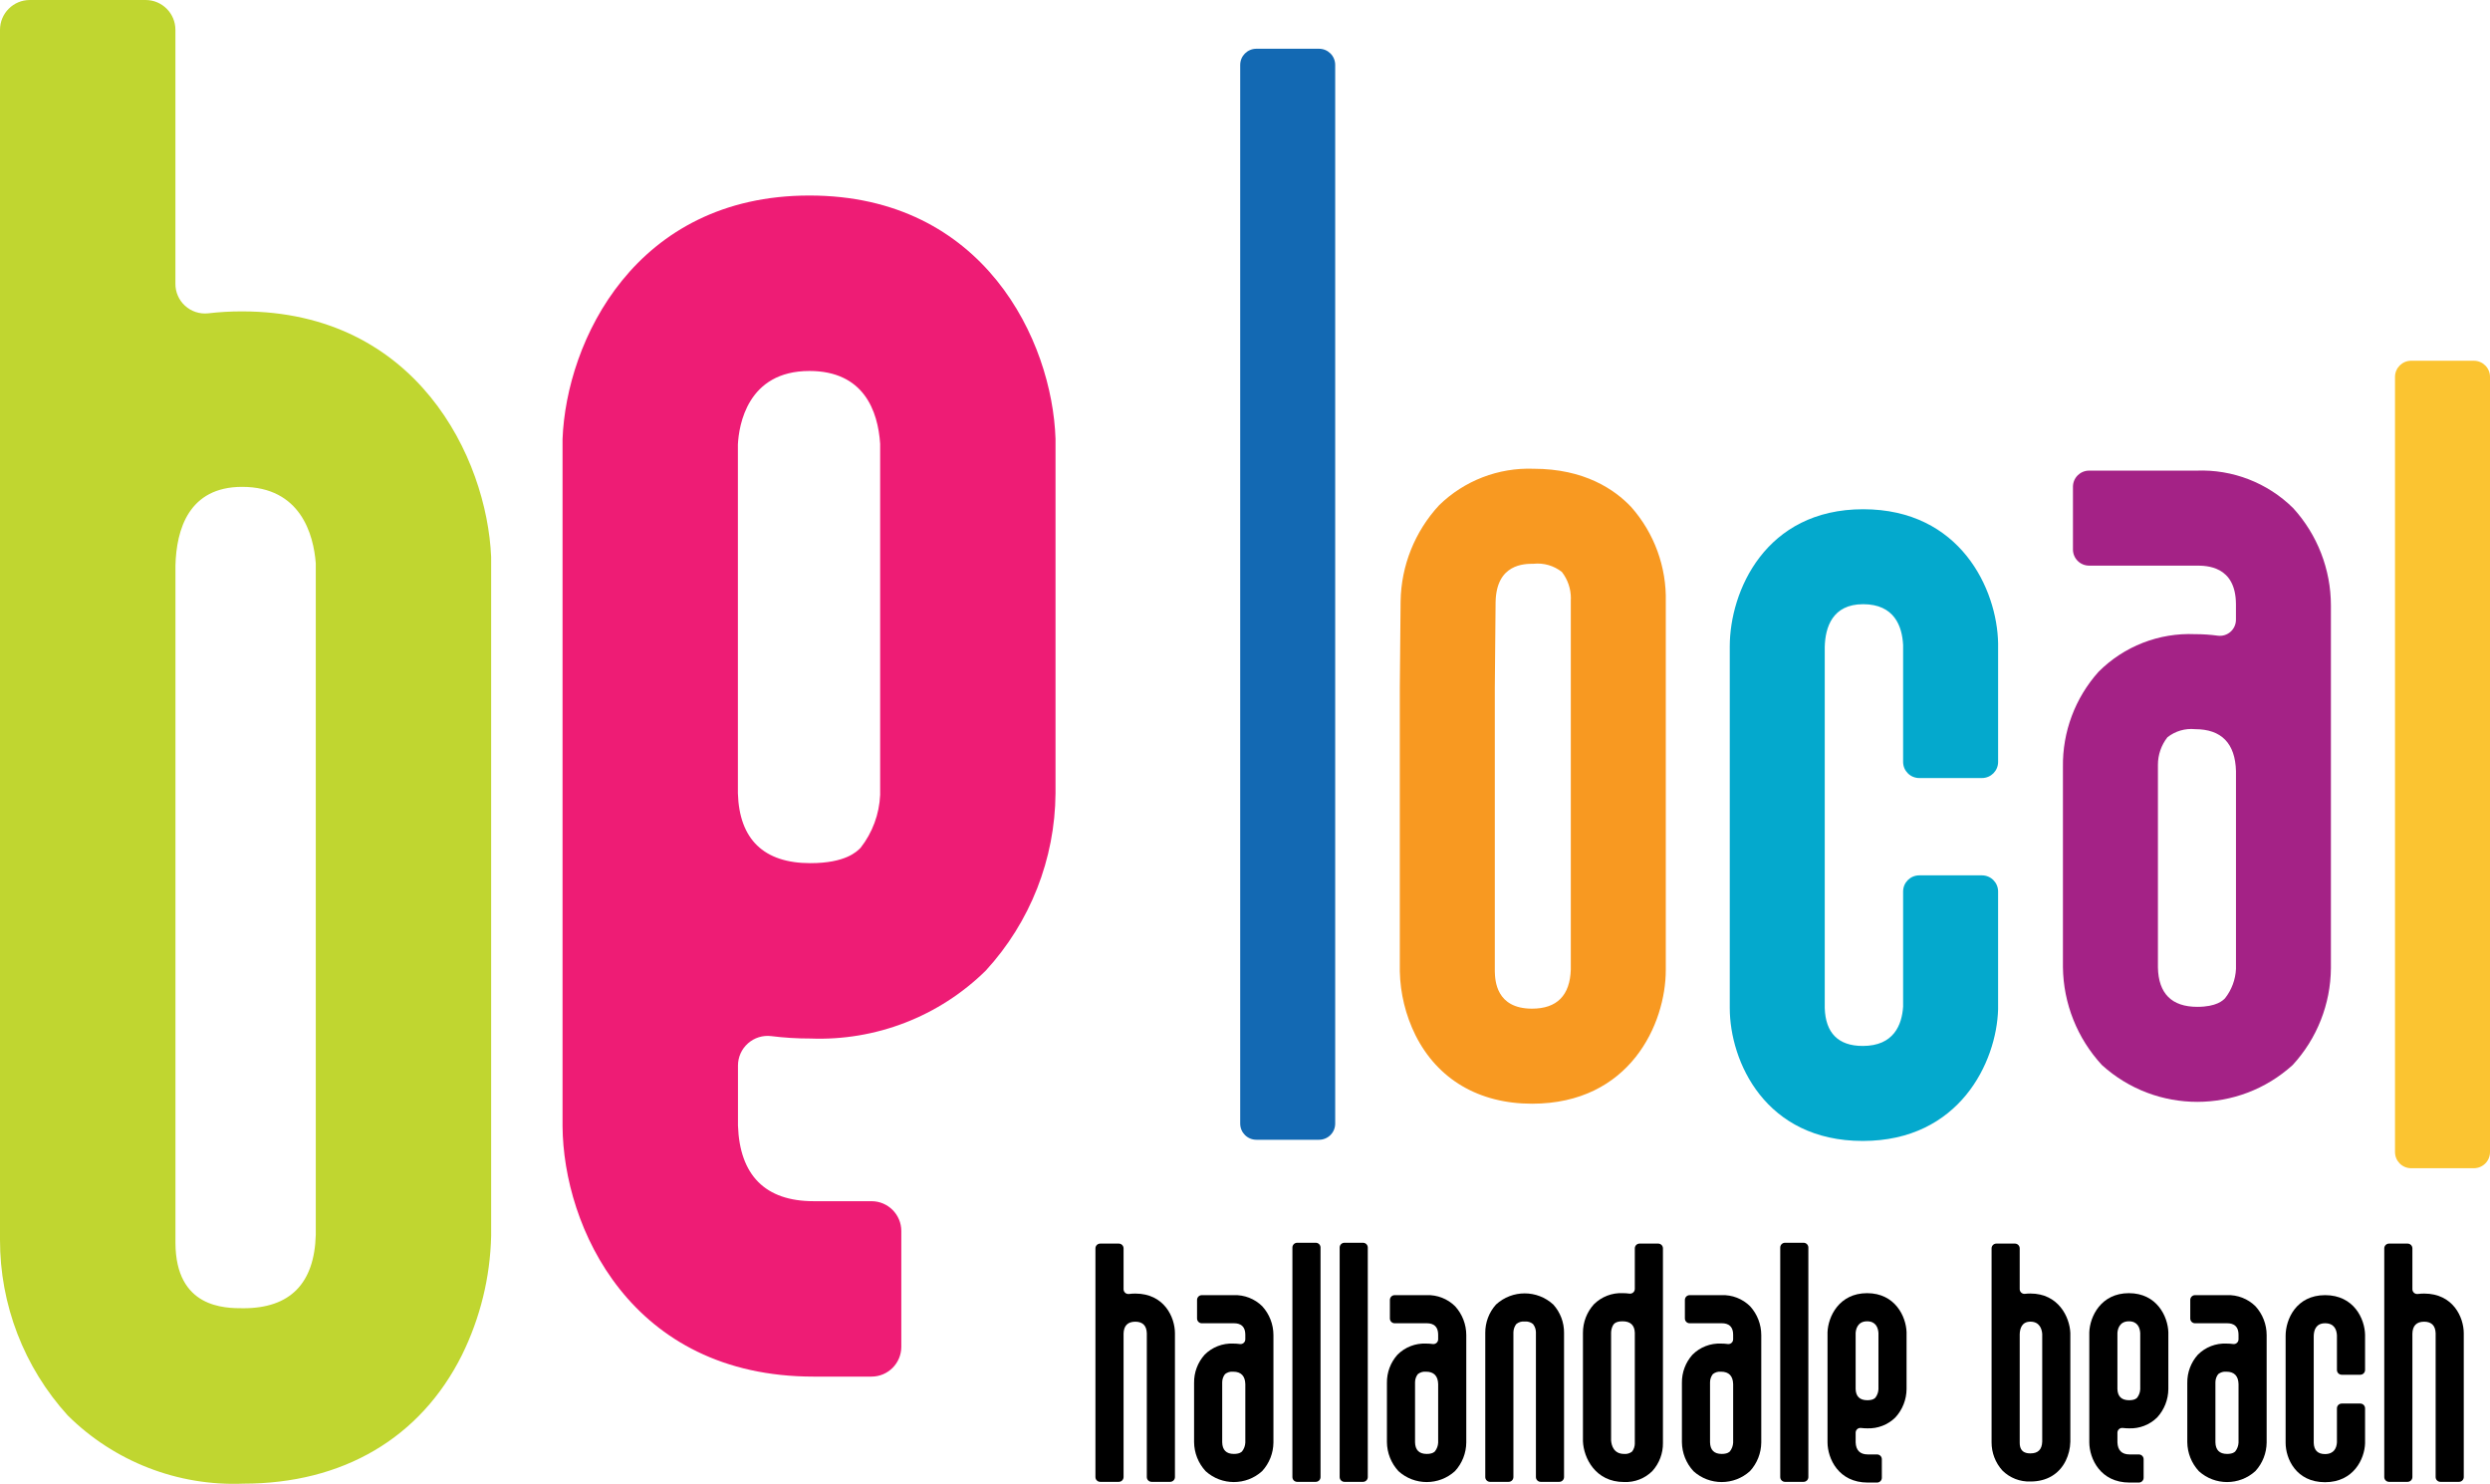
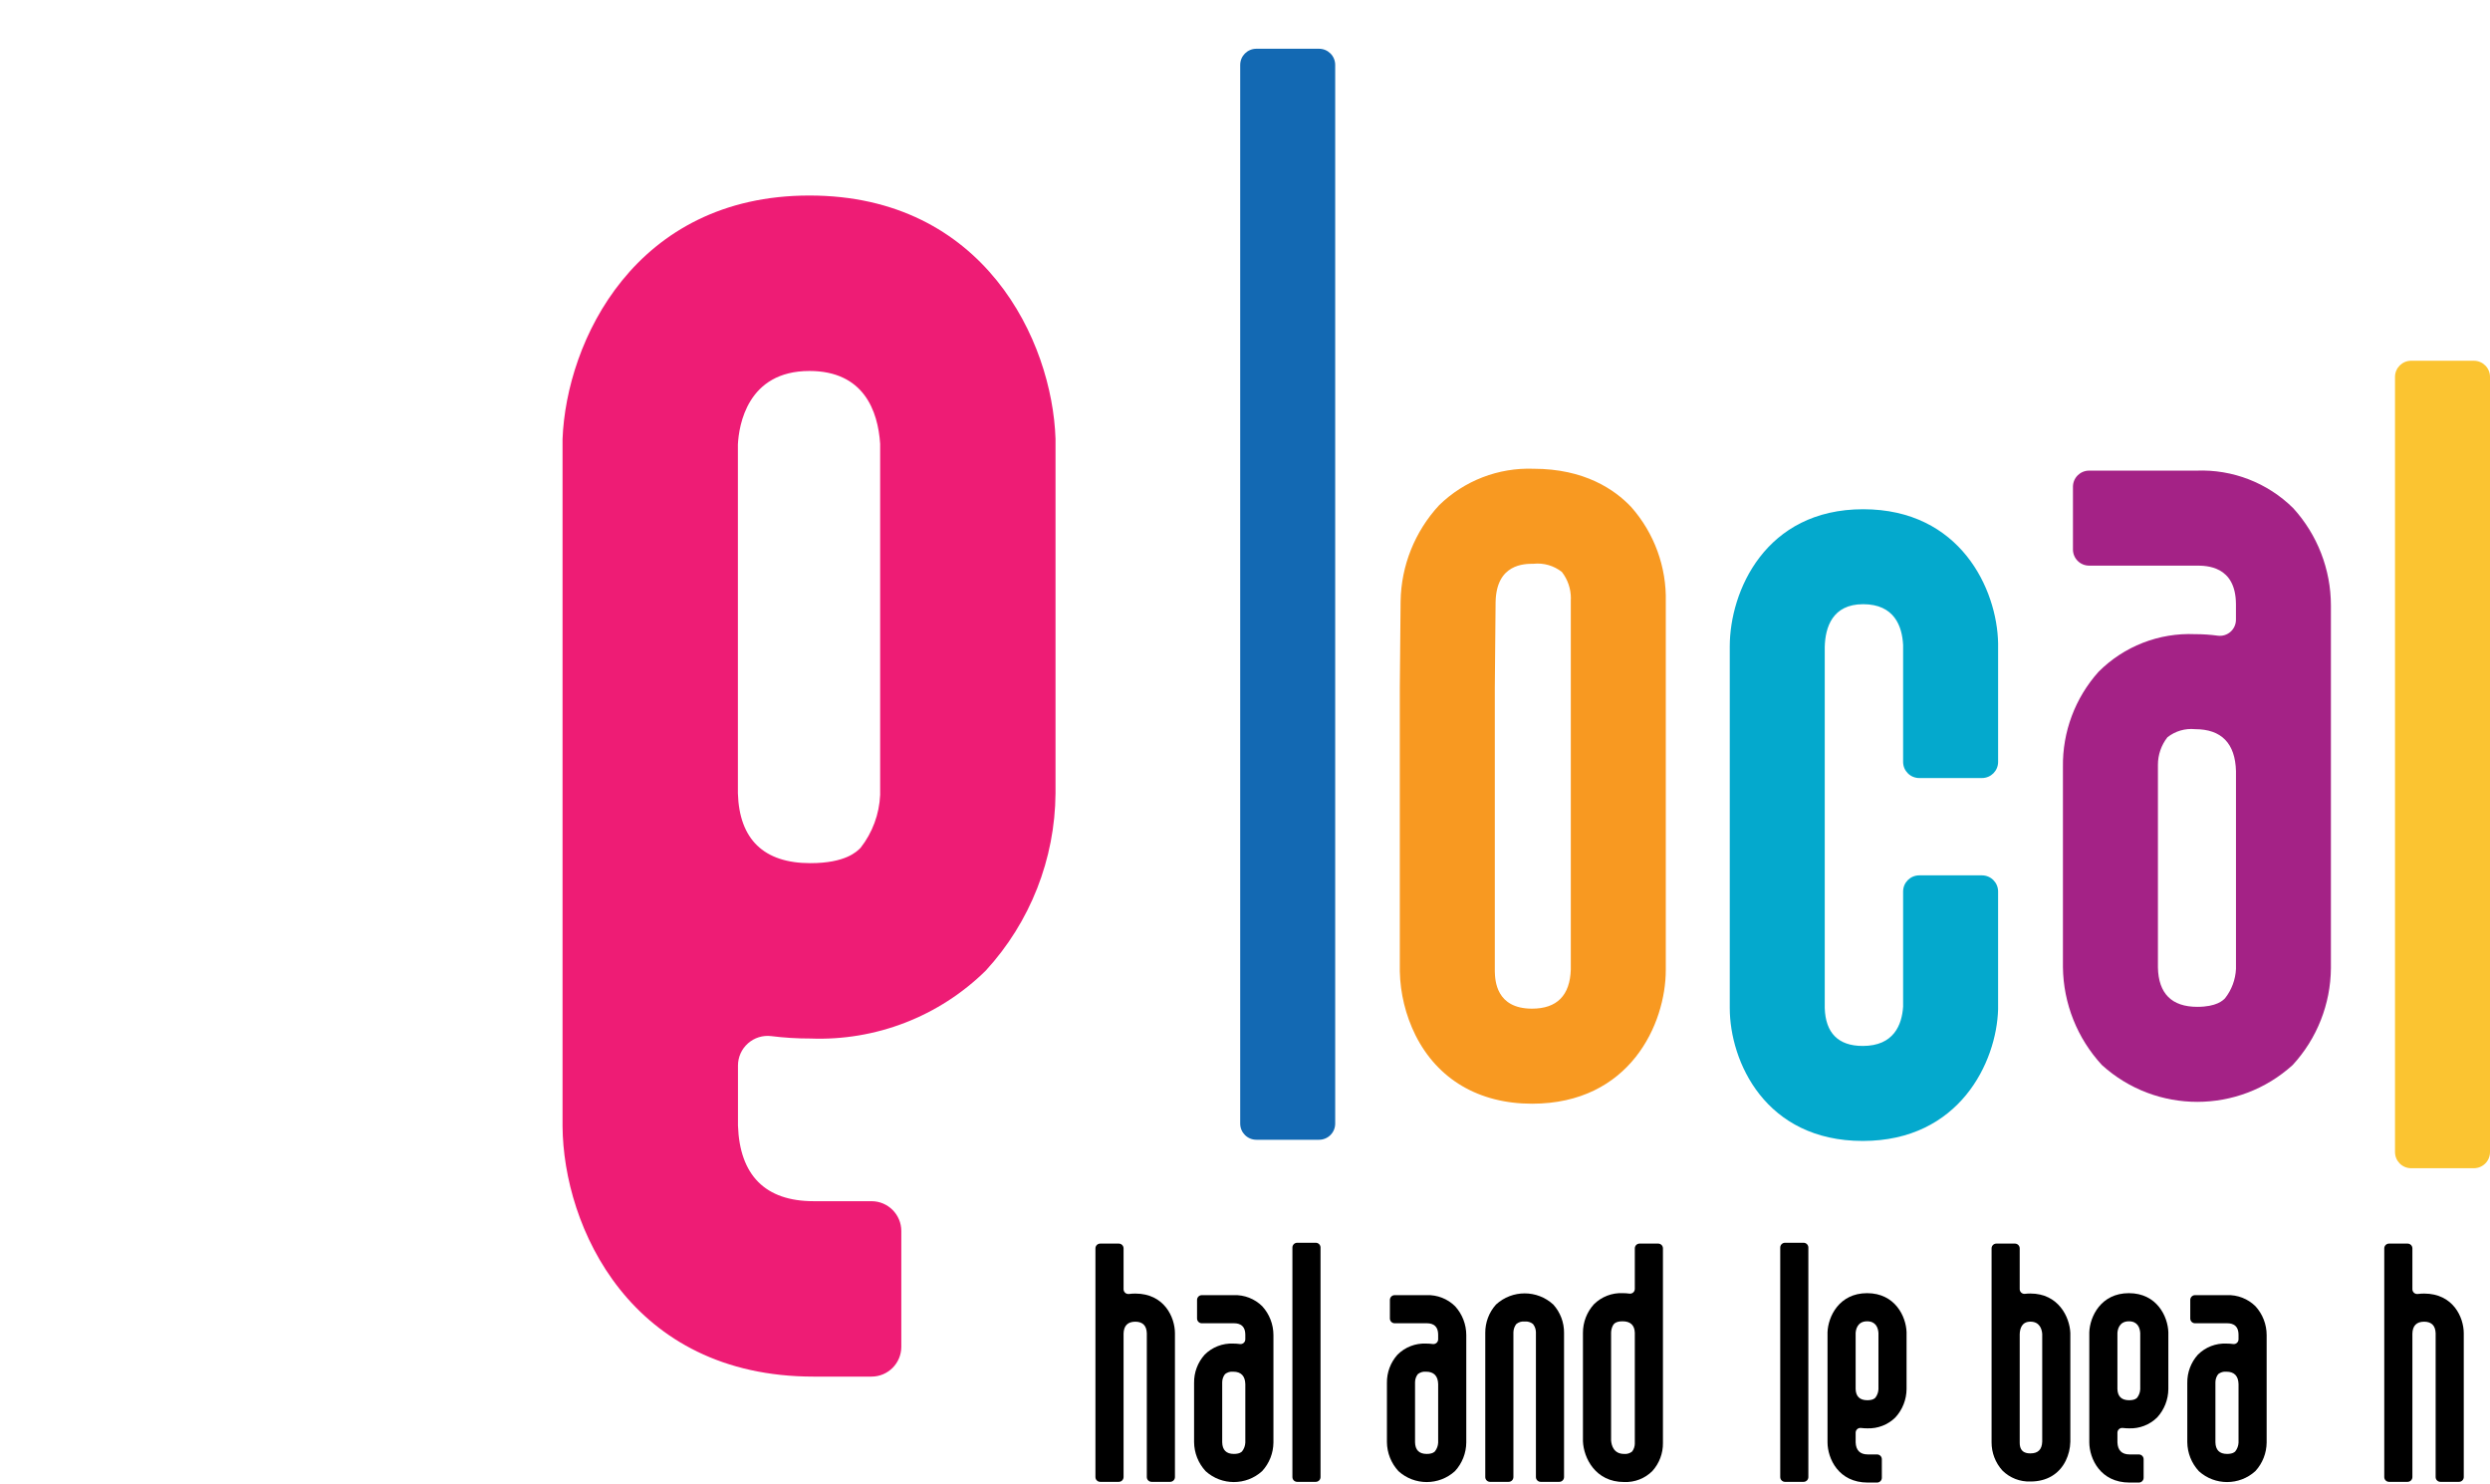
<svg xmlns="http://www.w3.org/2000/svg" id="Layer_2" viewBox="0 0 839.736 500.435">
  <g id="Components">
    <g id="ae342690-e225-43e0-acf1-3153b1891ebc_1">
      <path d="m423.701,384.387c-3.01,0-5.449-2.439-5.449-5.449V21.892c0-3.01,2.439-5.451,5.449-5.451h21.137c3.01,0,5.449,2.441,5.449,5.451v357.046c0,3.01-2.439,5.449-5.449,5.449h-21.137Z" style="fill:#1369b3;" />
      <path d="m561.778,202.959v124.148c-.004,18.139-12.02,45.121-45.119,45.121-17.895,0-31.863-8.222-39.32-23.142-3.298-6.685-5.093-14.012-5.261-21.465v-95.725l.266-29.099c.185-12.034,4.809-23.576,12.987-32.407,8.486-8.294,20.005-12.741,31.862-12.299,17.13,0,27.346,7.003,32.901,12.879,7.794,8.806,11.967,20.235,11.684,31.99Zm-32.035-.73l.026-.453c.003-3.213-1.063-6.336-3.031-8.878-2.699-2.132-6.123-3.125-9.544-2.767-3.104,0-12.551,0-12.814,12.886l-.266,29.096v95.511c.09,2.938.371,12.549,12.545,12.549,8.429,0,12.834-4.473,13.086-13.294l-.003-124.65Z" style="fill:#f89921;" />
      <path d="m673.845,300.652v39.727c-.497,17.852-13.061,44.408-45.644,44.408-32.903,0-44.85-26.821-44.85-44.854v-121.93c0-18.595,11.994-46.262,44.991-46.262,32.804,0,45.185,27.047,45.506,45.229v39.981c0,3.008-2.437,5.447-5.445,5.447h-21.144c-3.008,0-5.446-2.439-5.446-5.447v-39.406c-.32-6.319-2.934-13.777-13.474-13.777-10.411,0-12.792,7.843-12.955,14.418v121.746c.249,8.432,4.558,12.815,12.814,12.815,10.501,0,13.215-7.157,13.615-13.245v-38.84c0-3.008,2.438-5.447,5.446-5.447h21.144c3.002.002,5.438,2.434,5.442,5.438Z" style="fill:#04a9cd;" />
      <path d="m773.207,359.165c-18.239,16.571-46.079,16.586-64.337.034-8.327-9.001-13.016-20.773-13.16-33.034v-67.511c-.172-11.819,4.112-23.271,11.998-32.077,8.589-8.622,20.409-13.232,32.567-12.703,2.557-.006,5.111.165,7.644.508,1.551.21,3.118-.262,4.295-1.294,1.176-1.033,1.849-2.525,1.843-4.09v-5.305c-.083-12.934-10.046-12.934-13.321-12.934h-36.2c-3.008,0-5.445-2.439-5.445-5.447v-21.145c0-3.008,2.437-5.447,5.445-5.447h36.2c12.152-.487,23.962,4.088,32.615,12.636,8.182,8.975,12.723,20.678,12.734,32.824v122.338c-.095,12.104-4.685,23.739-12.878,32.648Zm-19.138-32.397v-66.726c-.249-9.323-4.885-14.13-13.774-14.13-3.353-.339-6.705.642-9.345,2.737-2.086,2.659-3.215,5.946-3.204,9.325v68.316c.186,8.781,4.652,13.268,13.267,13.268,6.522,0,8.659-2.17,9.364-2.885,2.23-2.837,3.521-6.3,3.693-9.905Z" style="fill:#a42286;" />
      <path d="m813.15,393.986c-3.01,0-5.449-2.439-5.449-5.449V127.11c0-3.01,2.439-5.451,5.449-5.451h21.137c3.01,0,5.449,2.441,5.449,5.451v261.426c0,3.01-2.439,5.449-5.449,5.449h-21.137Z" style="fill:#fbc431;" />
      <path d="m396.241,449.622v48.521c0,.89-.721,1.613-1.613,1.613h-6.26c-.89,0-1.613-.723-1.613-1.613v-48.508c-.084-2.555-1.391-3.89-3.888-3.89-2.547,0-3.876,1.353-3.953,4.011v48.389c0,.89-.723,1.613-1.613,1.613h-6.26c-.892,0-1.613-.723-1.613-1.613v-77.128c0-.89.721-1.612,1.613-1.612h6.26c.89,0,1.613.721,1.613,1.612v13.784c.005.471.212.916.57,1.221s.831.442,1.297.371c.693-.088,1.39-.133,2.087-.132,9.779,0,13.355,7.99,13.373,13.36Z" />
      <path d="m425.644,496.144c-5.402,4.907-13.645,4.912-19.052.011-2.465-2.666-3.855-6.151-3.896-9.782v-19.99c-.051-3.501,1.218-6.891,3.553-9.499,2.543-2.553,6.043-3.917,9.644-3.761.757-.002,1.512.05,2.262.151.46.063.924-.077,1.273-.384.349-.305.546-.747.545-1.212v-1.57c-.024-3.83-2.974-3.83-3.943-3.83h-10.72c-.89,0-1.612-.721-1.612-1.613v-6.26c0-.892.721-1.613,1.612-1.613h10.72c3.598-.145,7.096,1.21,9.657,3.742,2.423,2.656,3.768,6.122,3.771,9.718v36.226c-.029,3.583-1.388,7.03-3.813,9.666Zm-5.667-9.592v-19.759c-.074-2.76-1.448-4.184-4.08-4.184-.993-.1-1.986.191-2.767.811-.617.787-.951,1.759-.948,2.76v20.229c.055,2.6,1.377,3.929,3.927,3.929,1.931,0,2.564-.643,2.773-.853.66-.84,1.043-1.867,1.094-2.934Z" />
      <path d="m437.468,499.759c-.89,0-1.613-.723-1.613-1.613v-77.411c0-.892.723-1.613,1.613-1.613h6.258c.892,0,1.615.721,1.615,1.613v77.411c0,.89-.723,1.613-1.615,1.613h-6.258Z" />
-       <path d="m453.405,499.759c-.89,0-1.613-.723-1.613-1.613v-77.411c0-.892.723-1.613,1.613-1.613h6.258c.892,0,1.615.721,1.615,1.613v77.411c0,.89-.723,1.613-1.615,1.613h-6.258Z" />
      <path d="m490.679,496.144c-5.402,4.907-13.645,4.912-19.052.011-2.465-2.666-3.855-6.151-3.896-9.782v-19.99c-.051-3.501,1.218-6.891,3.553-9.499,2.543-2.553,6.043-3.917,9.644-3.761.757-.002,1.512.05,2.262.151.46.063.924-.077,1.273-.384.349-.305.546-.747.545-1.212v-1.57c-.024-3.83-2.974-3.83-3.943-3.83h-10.72c-.89,0-1.612-.721-1.612-1.613v-6.26c0-.892.721-1.613,1.612-1.613h10.72c3.598-.145,7.096,1.21,9.657,3.742,2.423,2.656,3.768,6.122,3.771,9.718v36.226c-.029,3.583-1.388,7.03-3.813,9.666Zm-5.667-9.592v-19.759c-.074-2.76-1.448-4.184-4.08-4.184-.993-.1-1.986.191-2.767.811-.617.787-.951,1.759-.948,2.76v20.229c.055,2.6,1.377,3.929,3.927,3.929,1.931,0,2.564-.643,2.773-.853.66-.84,1.043-1.867,1.094-2.934Z" />
      <path d="m527.465,449.532v48.613c0,.89-.721,1.613-1.613,1.613h-6.26c-.89,0-1.613-.723-1.613-1.613v-48.843c-.016-1.014-.368-1.996-.999-2.791-.789-.628-1.793-.925-2.799-.828-1.017-.103-2.033.204-2.821.853-.609.797-.95,1.766-.975,2.767v48.843c0,.892-.723,1.613-1.613,1.613h-6.262c-.89,0-1.612-.721-1.612-1.613v-48.614c-.032-3.535,1.261-6.952,3.627-9.578,5.461-5.008,13.845-5.008,19.307,0,2.368,2.626,3.665,6.043,3.635,9.578Z" />
      <path d="m557.277,496.086c-2.524,2.532-5.995,3.885-9.565,3.732-9.719,0-13.619-8.17-13.868-13.662l-.005-.215v-36.422c-.016-3.565,1.305-7.007,3.699-9.649,2.558-2.54,6.058-3.9,9.66-3.75.776-.002,1.552.05,2.322.154.458.061.921-.08,1.269-.386.347-.307.546-.747.543-1.212v-13.661c0-.89.723-1.612,1.613-1.612h6.26c.892,0,1.613.721,1.613,1.612v65.641c.043,3.477-1.22,6.842-3.541,9.428Zm-6.845-6.564c.562-.754.877-1.665.9-2.606v-37.438c-.079-2.54-1.47-3.869-4.134-3.869-2.481,0-3.024.999-3.286,1.473-.36.72-.561,1.51-.583,2.317v36.398c.132,1.69.888,4.537,4.386,4.537.977.101,1.955-.19,2.717-.81v-.003Z" />
-       <path d="m590.161,496.144c-5.402,4.907-13.645,4.912-19.052.011-2.465-2.666-3.855-6.151-3.896-9.782v-19.99c-.051-3.501,1.218-6.891,3.553-9.499,2.543-2.553,6.043-3.917,9.644-3.761.757-.002,1.512.05,2.262.151.46.063.924-.077,1.273-.384.349-.305.546-.747.545-1.212v-1.57c-.024-3.83-2.974-3.83-3.943-3.83h-10.72c-.89,0-1.612-.721-1.612-1.613v-6.26c0-.892.721-1.613,1.612-1.613h10.72c3.598-.145,7.096,1.21,9.657,3.742,2.423,2.656,3.768,6.122,3.771,9.718v36.226c-.029,3.583-1.388,7.03-3.813,9.666Zm-5.667-9.592v-19.759c-.074-2.76-1.448-4.184-4.08-4.184-.993-.1-1.986.191-2.767.811-.617.787-.951,1.759-.948,2.76v20.229c.055,2.6,1.377,3.929,3.927,3.929,1.931,0,2.564-.643,2.773-.853.66-.84,1.043-1.867,1.094-2.934Z" />
      <path d="m601.985,499.759c-.89,0-1.613-.723-1.613-1.613v-77.411c0-.892.723-1.613,1.613-1.613h6.258c.892,0,1.615.721,1.615,1.613v77.411c0,.89-.723,1.613-1.615,1.613h-6.258Z" />
      <path d="m626.344,481.976c-.344.305-.541.744-.54,1.204v3.239c.093,2.685,1.47,4.091,4.091,4.091h3.13c.89,0,1.613.723,1.613,1.613v6.262c0,.89-.723,1.613-1.613,1.613h-3.13c-9.896,0-13.54-8.101-13.577-13.547v-37.15c.201-5.298,3.922-13.177,13.351-13.177,9.446,0,13.135,7.868,13.309,13.156v19.174c-.026,3.554-1.371,6.972-3.776,9.589-2.519,2.479-5.953,3.808-9.485,3.67-.707.002-1.412-.042-2.115-.13-.456-.055-.914.088-1.258.394Zm-.543-13.521c.075,2.482,1.395,3.774,3.921,3.774,1.899,0,2.515-.627,2.717-.834.639-.82,1.009-1.817,1.056-2.857v-18.987c-.117-1.777-.885-3.94-3.826-3.94-3.363,0-3.814,2.945-3.868,3.974v18.87Z" />
      <path d="m698.208,449.715v36.525c-.05,2.24-.59,4.441-1.581,6.451-2.241,4.483-6.438,6.949-11.818,6.949-3.541.145-6.983-1.192-9.499-3.689-2.364-2.601-3.67-5.993-3.662-9.509v-65.426c0-.89.721-1.612,1.613-1.612h6.26c.89,0,1.613.721,1.613,1.612v13.728c-.005.455.185.888.519,1.195.336.307.786.456,1.239.41.612-.071,1.229-.106,1.846-.106,9.457,0,13.237,7.933,13.47,13.265v.206Zm-9.483,36.466v-36.315c-.119-1.541-.808-4.133-3.985-4.133-2.891,0-3.556,2.312-3.604,4.26v36.618c.013,3.543,2.675,3.543,3.678,3.543,2.523,0,3.837-1.338,3.911-3.974Z" />
      <path d="m714.629,481.976c-.344.305-.541.744-.54,1.204v3.239c.093,2.685,1.47,4.091,4.091,4.091h3.13c.89,0,1.613.723,1.613,1.613v6.262c0,.89-.723,1.613-1.613,1.613h-3.13c-9.896,0-13.54-8.101-13.577-13.547v-37.15c.201-5.298,3.922-13.177,13.351-13.177,9.446,0,13.135,7.868,13.309,13.156v19.174c-.026,3.554-1.371,6.972-3.776,9.589-2.519,2.479-5.953,3.808-9.485,3.67-.707.002-1.412-.042-2.115-.13-.456-.055-.914.088-1.258.394Zm-.543-13.521c.075,2.482,1.395,3.774,3.921,3.774,1.899,0,2.515-.627,2.717-.834.639-.82,1.009-1.817,1.056-2.857v-18.987c-.117-1.777-.885-3.94-3.826-3.94-3.363,0-3.814,2.945-3.868,3.974v18.87Z" />
      <path d="m760.597,496.144c-5.402,4.907-13.645,4.912-19.052.011-2.465-2.666-3.855-6.151-3.896-9.782v-19.99c-.051-3.501,1.218-6.891,3.553-9.499,2.543-2.553,6.043-3.917,9.644-3.761.757-.002,1.512.05,2.262.151.46.063.924-.077,1.273-.384.349-.305.546-.747.545-1.212v-1.57c-.024-3.83-2.974-3.83-3.943-3.83h-10.72c-.89,0-1.612-.721-1.612-1.613v-6.26c0-.892.721-1.613,1.612-1.613h10.72c3.598-.145,7.096,1.21,9.657,3.742,2.423,2.656,3.768,6.122,3.771,9.718v36.226c-.029,3.583-1.388,7.03-3.813,9.666Zm-5.667-9.592v-19.759c-.074-2.76-1.448-4.184-4.08-4.184-.993-.1-1.986.191-2.767.811-.617.787-.951,1.759-.948,2.76v20.229c.055,2.6,1.377,3.929,3.927,3.929,1.931,0,2.564-.643,2.773-.853.66-.84,1.043-1.867,1.094-2.934Z" />
-       <path d="m797.605,474.965v11.763c-.148,5.286-3.868,13.15-13.516,13.15-9.743,0-13.28-7.942-13.28-13.282v-36.106c0-5.506,3.551-13.698,13.322-13.698,9.714,0,13.38,8.008,13.474,13.392v11.839c0,.89-.721,1.613-1.612,1.613h-6.262c-.89,0-1.612-.723-1.612-1.613v-11.668c-.095-1.87-.869-4.08-3.99-4.08-3.083,0-3.789,2.322-3.837,4.269v36.05c.074,2.497,1.35,3.795,3.795,3.795,3.109,0,3.913-2.119,4.031-3.922v-11.501c0-.89.721-1.612,1.612-1.612h6.262c.888,0,1.61.72,1.612,1.61Z" />
      <path d="m830.889,449.622v48.521c0,.89-.721,1.613-1.613,1.613h-6.26c-.89,0-1.613-.723-1.613-1.613v-48.508c-.084-2.555-1.391-3.89-3.888-3.89-2.547,0-3.876,1.353-3.953,4.011v48.389c0,.89-.723,1.613-1.613,1.613h-6.26c-.892,0-1.613-.723-1.613-1.613v-77.128c0-.89.721-1.612,1.613-1.612h6.26c.89,0,1.613.721,1.613,1.612v13.784c.005.471.212.916.57,1.221s.831.442,1.297.371c.693-.088,1.39-.133,2.087-.132,9.779,0,13.355,7.99,13.373,13.36Z" />
-       <path d="m165.638,189.027v227.771c-.317,13.969-3.684,27.698-9.867,40.23-13.973,27.958-40.143,43.34-73.691,43.34-22.086.898-43.548-7.437-59.239-23.008C8.098,461.135-.048,439.983 0,418.057V10.057C0,4.502,4.503,0,10.057,0h39.044c5.554,0,10.056,4.502,10.056,10.057v85.606c-.028,2.833,1.152,5.545,3.244,7.457,2.092,1.911,4.898,2.841,7.718,2.56,3.821-.449,7.665-.67,11.511-.664,58.979,0,82.547,49.472,84.002,82.72l.006,1.291Zm-59.145,227.404v-226.47c-.74-9.609-5.041-25.766-24.845-25.766-18.025,0-22.178,14.413-22.48,26.558v228.364c.083,22.091,16.682,22.091,22.935,22.091,15.729,0,23.935-8.344,24.39-24.778Z" style="fill:#c0d630;" />
      <path d="m252.241,351.883c-2.146,1.905-3.371,4.637-3.365,7.506v20.203c.58,16.737,9.164,25.51,25.509,25.51h19.521c5.554,0,10.056,4.504,10.056,10.057v39.047c0,5.556-4.503,10.057-10.056,10.057h-19.521c-61.712,0-84.44-50.517-84.671-84.477v-231.676c1.254-33.029,24.461-82.17,83.263-82.17,58.907,0,81.907,49.064,82.99,82.039v119.578c-.157,22.164-8.547,43.477-23.538,59.8-15.72,15.461-37.126,23.742-59.157,22.883-4.406.009-8.809-.262-13.18-.81-2.847-.346-5.706.545-7.851,2.45Zm-3.389-84.318c.474,15.483,8.702,23.534,24.45,23.534,11.849,0,15.688-3.905,16.947-5.195,3.991-5.112,6.29-11.34,6.578-17.819v-118.405c-.727-11.082-5.513-24.569-23.851-24.569-20.977,0-23.788,18.369-24.125,24.776v117.68Z" style="fill:#ee1c75;" />
    </g>
  </g>
</svg>